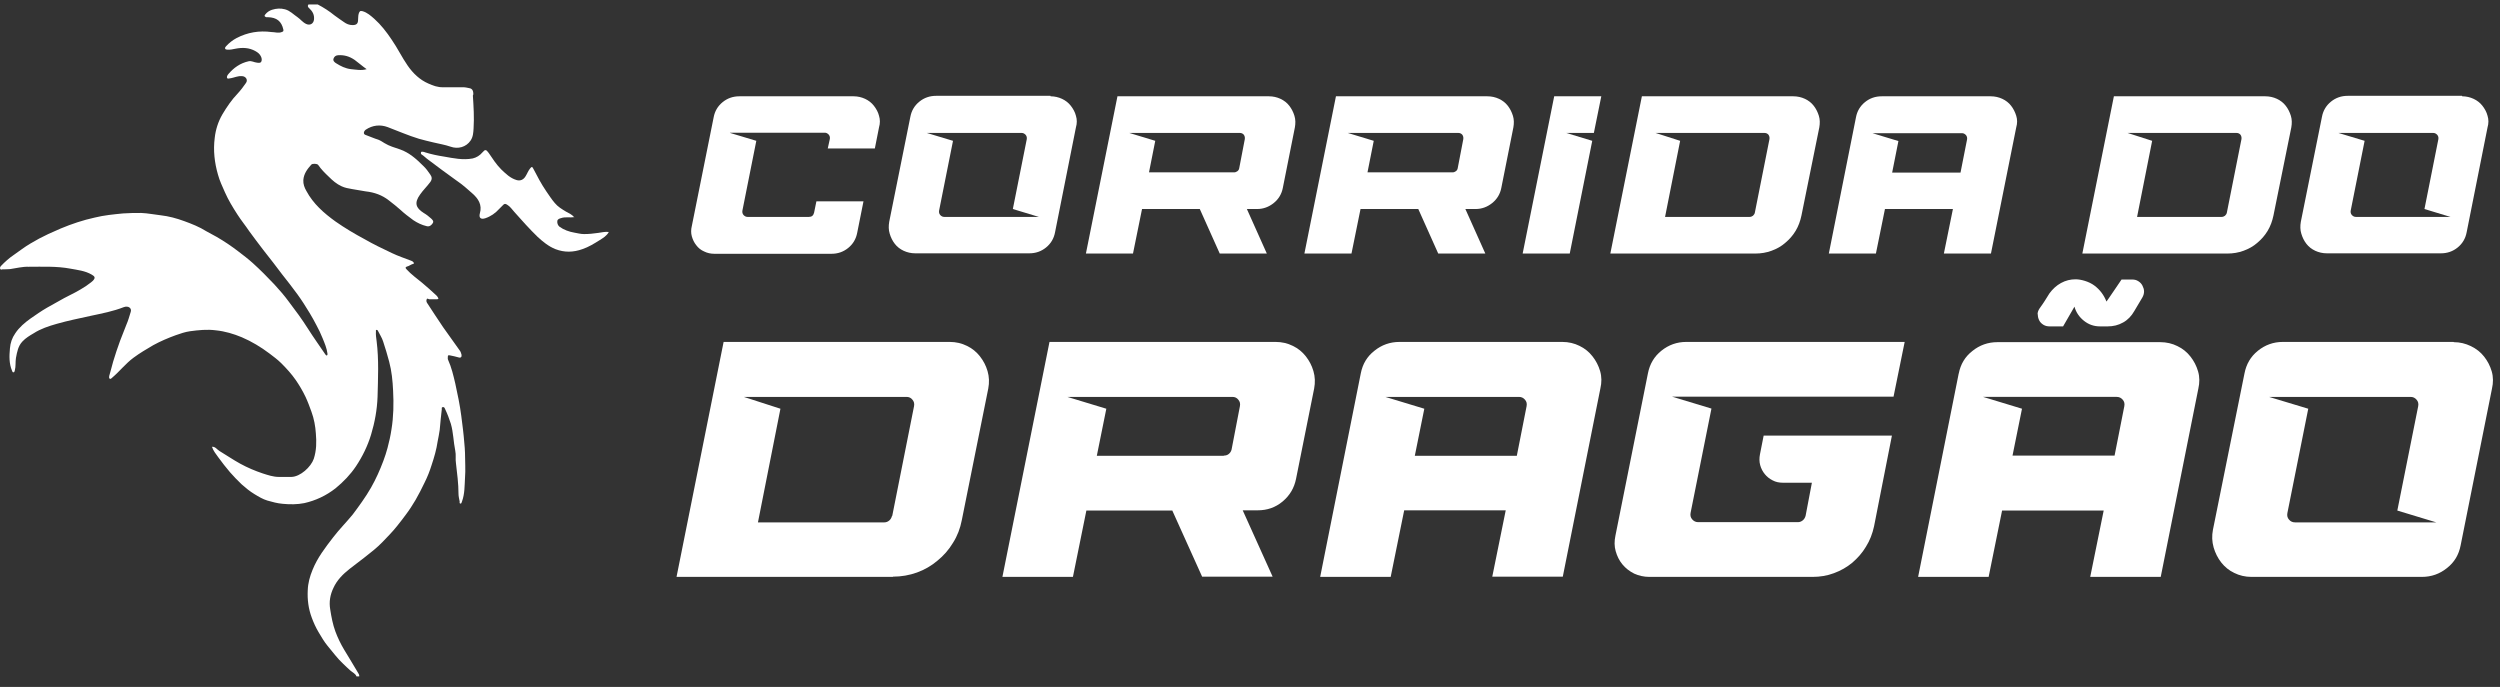
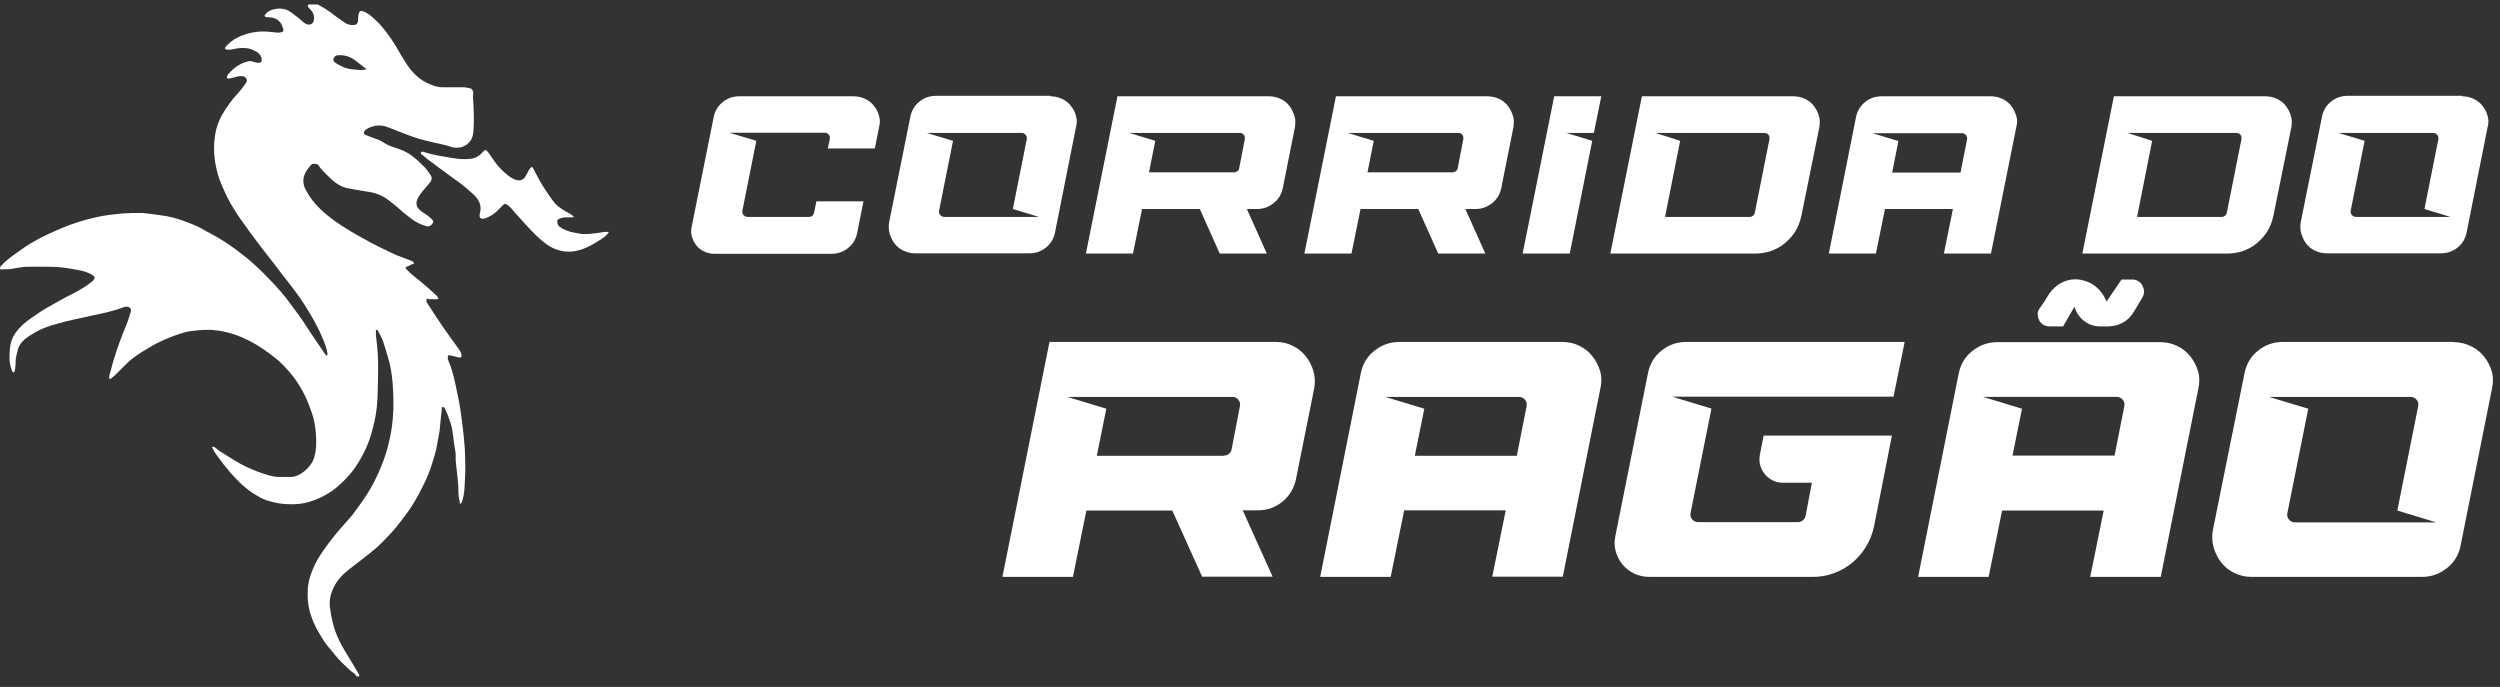
<svg xmlns="http://www.w3.org/2000/svg" width="222" height="61" viewBox="0 0 222 61" fill="none">
  <rect x="0" y="0" width="222" height="61" fill="#333333" stroke="none" />
  <path d="M51.014 19.282C50.581 19.343 50.19 19.24 49.84 19.364C49.696 19.405 49.51 19.446 49.489 19.632C49.469 19.817 49.531 20.002 49.675 20.126C50.066 20.414 50.54 20.579 51.014 20.661C51.281 20.703 51.549 20.785 51.858 20.785C52.291 20.785 52.703 20.744 53.114 20.682C53.423 20.641 53.732 20.558 54.062 20.6C53.877 20.95 53.547 21.135 53.259 21.32C52.764 21.63 52.27 21.938 51.714 22.124C50.911 22.412 50.128 22.433 49.325 22.124C48.707 21.877 48.212 21.465 47.739 21.032C47.018 20.332 46.338 19.57 45.679 18.828C45.473 18.602 45.308 18.334 45.02 18.169C44.876 18.087 44.814 18.087 44.711 18.169C44.587 18.293 44.464 18.416 44.34 18.54C43.99 18.931 43.578 19.22 43.084 19.384C42.693 19.508 42.507 19.343 42.61 18.952C42.837 18.19 42.466 17.634 41.951 17.181C41.498 16.769 41.045 16.377 40.53 16.027C39.686 15.43 38.841 14.791 38.017 14.174C37.811 14.029 37.647 13.844 37.441 13.72C37.358 13.659 37.379 13.617 37.379 13.556C37.379 13.453 37.482 13.473 37.544 13.473C37.626 13.473 37.688 13.514 37.77 13.535C38.306 13.7 38.882 13.823 39.438 13.906C40.262 14.05 41.107 14.235 41.972 14.071C42.322 13.988 42.61 13.803 42.837 13.535C43.084 13.247 43.166 13.267 43.393 13.576C43.743 14.091 44.073 14.606 44.505 15.039C44.917 15.43 45.308 15.821 45.864 15.986C46.194 16.089 46.482 15.965 46.668 15.656C46.812 15.43 46.894 15.183 47.059 14.977C47.203 14.791 47.265 14.771 47.368 14.997C47.718 15.677 48.068 16.336 48.501 16.975C48.748 17.325 48.975 17.695 49.263 18.025C49.531 18.355 49.881 18.561 50.252 18.787C50.499 18.931 50.767 19.014 50.993 19.302L51.014 19.282Z" fill="white" />
  <path d="M42.033 8.365C42.033 8.118 41.972 7.871 41.683 7.83C41.498 7.789 41.313 7.747 41.107 7.747C40.53 7.747 39.953 7.747 39.377 7.747C38.882 7.768 38.45 7.603 38.038 7.418C37.276 7.088 36.678 6.512 36.205 5.832C35.69 5.091 35.298 4.267 34.783 3.525C34.33 2.846 33.836 2.207 33.239 1.672C32.93 1.404 32.621 1.115 32.188 0.992C31.962 0.93 31.921 1.033 31.859 1.198C31.797 1.383 31.818 1.569 31.797 1.754C31.797 2.104 31.653 2.228 31.303 2.228C31.014 2.228 30.767 2.125 30.541 1.96C30.252 1.754 29.964 1.569 29.696 1.363C29.243 0.992 28.728 0.662 28.213 0.395H27.389C27.286 0.539 27.348 0.642 27.472 0.745C27.76 1.012 27.925 1.321 27.884 1.733C27.843 2.104 27.534 2.289 27.183 2.125C26.875 1.98 26.689 1.713 26.421 1.527C26.051 1.28 25.762 0.951 25.309 0.827C24.918 0.724 24.547 0.745 24.156 0.868C23.909 0.951 23.723 1.074 23.558 1.28C23.414 1.445 23.558 1.486 23.641 1.527C23.682 1.527 23.744 1.527 23.785 1.527C24.568 1.548 25 1.877 25.165 2.64C25.186 2.763 25.144 2.804 25.021 2.846C24.712 2.969 24.424 2.846 24.114 2.846C23.023 2.701 21.993 2.866 21.005 3.381C20.654 3.566 20.345 3.814 20.078 4.102C20.036 4.164 19.954 4.225 19.995 4.328C20.036 4.411 20.119 4.39 20.201 4.411C20.448 4.431 20.675 4.37 20.901 4.328C21.519 4.205 22.117 4.225 22.673 4.534C22.899 4.658 23.085 4.802 23.188 5.049C23.25 5.194 23.27 5.358 23.188 5.502C23.105 5.605 22.961 5.585 22.817 5.564C22.57 5.544 22.343 5.379 22.076 5.441C21.334 5.605 20.757 6.017 20.284 6.573C20.201 6.676 20.098 6.821 20.181 6.944C20.242 7.027 20.387 6.944 20.51 6.944C20.819 6.882 21.128 6.738 21.458 6.759C21.828 6.759 22.034 7.088 21.849 7.356C21.622 7.686 21.375 8.015 21.107 8.304C20.572 8.86 20.139 9.498 19.748 10.157C19.377 10.796 19.151 11.496 19.068 12.238C18.924 13.35 19.048 14.441 19.357 15.512C19.501 16.048 19.748 16.563 19.975 17.078C20.284 17.778 20.675 18.416 21.087 19.055C21.416 19.57 21.808 20.044 22.137 20.538C22.529 21.094 22.961 21.63 23.373 22.186C23.661 22.556 23.97 22.948 24.259 23.319C24.526 23.648 24.774 24.019 25.041 24.348C25.515 24.925 25.948 25.522 26.401 26.12C26.792 26.655 27.142 27.211 27.492 27.788C27.698 28.138 27.904 28.488 28.09 28.859C28.296 29.23 28.481 29.621 28.646 30.033C28.831 30.486 29.017 30.919 29.078 31.392C29.078 31.454 29.099 31.516 29.037 31.557C28.975 31.598 28.934 31.516 28.893 31.475C28.378 30.713 27.843 29.971 27.348 29.189C26.813 28.344 26.236 27.561 25.639 26.779C25.247 26.243 24.815 25.749 24.362 25.255C23.744 24.596 23.105 23.957 22.446 23.36C22.034 22.989 21.602 22.659 21.169 22.33C20.551 21.856 19.913 21.424 19.233 21.032C18.924 20.867 18.615 20.703 18.327 20.538C17.709 20.147 17.029 19.879 16.35 19.632C15.67 19.384 14.99 19.199 14.269 19.117C13.693 19.055 13.116 18.931 12.539 18.911C12.004 18.911 11.468 18.911 10.933 18.952C10.088 19.034 9.223 19.117 8.399 19.323C7.37 19.549 6.381 19.879 5.392 20.291C5.022 20.456 4.651 20.62 4.28 20.785C3.745 21.032 3.209 21.321 2.694 21.63C2.2 21.918 1.726 22.289 1.252 22.618C0.82 22.907 0.429 23.257 0.078 23.627C0.017 23.71 -0.025 23.772 0.017 23.875C0.058 23.978 0.161 23.936 0.223 23.916C0.449 23.916 0.676 23.916 0.902 23.895C1.458 23.813 1.994 23.669 2.55 23.689C3.786 23.689 5.022 23.627 6.237 23.854C6.896 23.978 7.555 24.039 8.152 24.39C8.441 24.554 8.482 24.678 8.255 24.925C8.07 25.11 7.843 25.234 7.637 25.399C7.019 25.811 6.36 26.14 5.701 26.47C5.186 26.758 4.671 27.047 4.156 27.335C3.662 27.623 3.188 27.953 2.715 28.282C2.2 28.653 1.706 29.065 1.355 29.6C1.067 30.012 0.923 30.445 0.882 30.939C0.82 31.619 0.799 32.278 1.067 32.916C1.108 32.999 1.108 33.081 1.211 33.061C1.273 33.061 1.294 32.978 1.314 32.896C1.417 32.525 1.355 32.154 1.417 31.784C1.52 31.248 1.603 30.733 1.994 30.321C2.282 30.012 2.632 29.806 2.982 29.6C3.621 29.189 4.321 28.962 5.042 28.756C6.051 28.468 7.081 28.262 8.111 28.035C9.079 27.829 10.047 27.644 10.995 27.273C11.386 27.129 11.715 27.355 11.612 27.685C11.489 28.076 11.386 28.468 11.221 28.838C11.036 29.312 10.85 29.786 10.665 30.259C10.438 30.877 10.232 31.495 10.047 32.113C9.924 32.546 9.821 32.978 9.697 33.39C9.697 33.473 9.656 33.596 9.759 33.637C9.841 33.679 9.903 33.576 9.965 33.534C10.624 32.978 11.159 32.278 11.86 31.763C12.416 31.351 13.013 31.001 13.61 30.651C14.249 30.301 14.928 30.012 15.608 29.765C16.02 29.621 16.432 29.477 16.865 29.415C17.627 29.312 18.389 29.23 19.171 29.333C19.975 29.415 20.737 29.642 21.478 29.951C22.343 30.321 23.167 30.816 23.929 31.392C24.279 31.66 24.65 31.928 24.98 32.257C25.453 32.731 25.886 33.205 26.257 33.74C26.586 34.214 26.875 34.708 27.122 35.223C27.328 35.656 27.492 36.109 27.657 36.562C27.884 37.18 28.007 37.839 28.049 38.498C28.11 39.24 28.11 39.981 27.863 40.743C27.616 41.464 26.669 42.329 25.886 42.35C25.494 42.35 25.124 42.35 24.753 42.35C24.259 42.35 23.785 42.185 23.332 42.041C22.652 41.814 21.973 41.526 21.334 41.176C20.695 40.825 20.098 40.414 19.48 40.043C19.274 39.919 19.13 39.651 18.821 39.672C18.945 40.043 19.171 40.311 19.377 40.599C19.707 41.052 20.057 41.505 20.428 41.938C20.757 42.309 21.107 42.679 21.458 43.009C21.808 43.318 22.178 43.627 22.59 43.874C22.961 44.1 23.332 44.327 23.744 44.45C24.176 44.574 24.629 44.698 25.103 44.739C25.742 44.801 26.401 44.801 27.019 44.677C28.028 44.45 28.955 44.018 29.799 43.359C30.5 42.782 31.117 42.144 31.612 41.402C32.188 40.537 32.642 39.61 32.95 38.601C33.28 37.51 33.486 36.377 33.527 35.244C33.568 33.596 33.651 31.948 33.445 30.301C33.404 30.012 33.362 29.724 33.383 29.415C33.383 29.374 33.362 29.312 33.424 29.291C33.486 29.291 33.527 29.312 33.548 29.353C33.712 29.683 33.919 29.992 34.022 30.321C34.227 30.919 34.392 31.516 34.557 32.113C34.784 32.958 34.866 33.823 34.907 34.688C34.969 35.841 34.948 36.995 34.763 38.127C34.681 38.684 34.557 39.24 34.413 39.775C34.31 40.166 34.186 40.537 34.042 40.928C33.733 41.752 33.383 42.535 32.95 43.297C32.703 43.73 32.435 44.142 32.147 44.553C31.879 44.924 31.612 45.316 31.323 45.686C30.767 46.366 30.129 47.005 29.593 47.705C28.893 48.611 28.193 49.517 27.76 50.588C27.513 51.186 27.348 51.783 27.328 52.421C27.286 53.245 27.389 54.048 27.678 54.831C27.843 55.284 28.049 55.737 28.296 56.149C28.543 56.561 28.79 56.994 29.099 57.365C29.552 57.9 29.964 58.477 30.479 58.95C30.685 59.136 30.891 59.362 31.117 59.548C31.303 59.713 31.57 59.816 31.653 60.063H31.9C31.921 59.919 31.838 59.816 31.776 59.713C31.364 59.033 30.973 58.353 30.561 57.694C30.252 57.179 29.985 56.623 29.779 56.067C29.552 55.449 29.428 54.79 29.326 54.131C29.202 53.431 29.326 52.792 29.614 52.195C29.923 51.515 30.458 50.98 31.035 50.526C31.468 50.176 31.941 49.847 32.374 49.497C32.93 49.064 33.486 48.632 33.98 48.117C34.413 47.664 34.866 47.211 35.257 46.716C35.525 46.387 35.772 46.057 36.019 45.727C36.349 45.295 36.637 44.842 36.905 44.389C37.193 43.894 37.461 43.359 37.708 42.844C37.955 42.35 38.161 41.835 38.326 41.299C38.553 40.62 38.759 39.919 38.862 39.198C38.923 38.848 39.006 38.519 39.047 38.169C39.088 37.551 39.171 36.953 39.232 36.336C39.232 36.274 39.191 36.171 39.315 36.15C39.459 36.13 39.48 36.233 39.521 36.315C39.727 36.747 39.892 37.18 40.036 37.633C40.262 38.416 40.262 39.219 40.427 40.022C40.509 40.393 40.427 40.764 40.489 41.135C40.592 42.041 40.715 42.947 40.715 43.853C40.715 44.08 40.777 44.306 40.818 44.533C40.818 44.595 40.777 44.718 40.901 44.718C40.983 44.718 40.983 44.615 41.024 44.533C41.272 43.853 41.251 43.153 41.292 42.453C41.354 41.711 41.292 40.97 41.292 40.208C41.292 39.919 41.251 39.631 41.23 39.322C41.169 38.519 41.066 37.736 40.962 36.933C40.839 35.965 40.633 34.997 40.427 34.049C40.262 33.349 40.097 32.628 39.788 31.948C39.747 31.866 39.768 31.784 39.768 31.681C39.768 31.537 39.809 31.537 39.953 31.557C40.221 31.598 40.489 31.681 40.736 31.742C40.921 31.804 41.024 31.681 40.983 31.495C40.942 31.372 40.921 31.248 40.839 31.145C40.345 30.445 39.85 29.765 39.356 29.065C38.862 28.344 38.388 27.603 37.914 26.882C37.852 26.779 37.852 26.655 37.894 26.573C37.935 26.449 38.038 26.573 38.12 26.573C38.347 26.573 38.573 26.573 38.8 26.573C38.903 26.573 38.985 26.532 38.882 26.408C38.841 26.346 38.8 26.264 38.738 26.223C38.326 25.852 37.914 25.46 37.482 25.11C37.008 24.719 36.514 24.369 36.102 23.916C35.958 23.772 36.019 23.71 36.143 23.669C36.328 23.627 36.493 23.483 36.658 23.442C36.843 23.401 36.72 23.298 36.699 23.277C36.658 23.215 36.575 23.174 36.514 23.154C35.937 22.927 35.36 22.742 34.804 22.474C33.98 22.083 33.156 21.691 32.374 21.238C31.488 20.765 30.623 20.25 29.799 19.673C28.769 18.931 27.822 18.108 27.204 16.954C27.039 16.666 26.916 16.357 26.936 15.986C26.977 15.43 27.286 15.018 27.637 14.627C27.739 14.503 28.172 14.524 28.254 14.647C28.522 15.039 28.852 15.368 29.202 15.698C29.531 16.027 29.882 16.336 30.335 16.542C30.644 16.686 30.932 16.728 31.262 16.789C31.674 16.851 32.065 16.934 32.477 16.995C33.239 17.078 33.939 17.325 34.536 17.799C34.886 18.066 35.216 18.334 35.546 18.622C35.896 18.952 36.308 19.261 36.699 19.549C37.07 19.797 37.461 19.982 37.894 20.085C38.141 20.147 38.306 20.002 38.429 19.817C38.553 19.632 38.367 19.488 38.285 19.405C38.079 19.22 37.873 19.055 37.626 18.911C36.905 18.458 36.781 18.005 37.296 17.284C37.564 16.892 37.914 16.563 38.203 16.172C38.388 15.924 38.367 15.718 38.203 15.492C38.017 15.224 37.832 14.956 37.585 14.73C36.987 14.132 36.349 13.556 35.525 13.267C35.051 13.103 34.578 12.979 34.145 12.711C33.98 12.608 33.795 12.485 33.589 12.402C33.239 12.299 32.889 12.135 32.538 12.011C32.415 11.97 32.312 11.929 32.312 11.805C32.312 11.702 32.374 11.599 32.477 11.517C33.095 11.105 33.774 11.043 34.433 11.29C35.36 11.64 36.246 12.032 37.193 12.32C37.626 12.444 38.058 12.546 38.491 12.649C39.006 12.773 39.521 12.855 39.995 13.02C40.674 13.267 41.395 13.061 41.786 12.485C42.013 12.155 42.033 11.764 42.054 11.393C42.116 10.425 42.054 9.457 41.992 8.489L42.033 8.365ZM31.159 6.141C30.664 6.079 30.252 5.873 29.861 5.626C29.717 5.544 29.552 5.399 29.614 5.214C29.676 5.049 29.779 4.926 30.005 4.905C30.561 4.864 31.035 5.008 31.488 5.317C31.859 5.585 32.168 5.873 32.559 6.141C32.085 6.285 31.632 6.182 31.159 6.141Z" fill="white" />
-   <path d="M79.293 51.228H60.076L64.257 30.363H84.339C84.895 30.363 85.41 30.487 85.863 30.713C86.337 30.94 86.707 31.249 87.016 31.64C87.325 32.032 87.552 32.464 87.696 32.958C87.84 33.453 87.861 33.968 87.758 34.503L85.41 46.181C85.266 46.923 85.019 47.582 84.627 48.2C84.257 48.818 83.783 49.353 83.247 49.786C82.712 50.239 82.115 50.589 81.435 50.836C80.755 51.083 80.034 51.207 79.293 51.207V51.228ZM79.231 45.811L81.167 36.069C81.208 35.842 81.167 35.657 81.023 35.492C80.899 35.327 80.714 35.245 80.508 35.245H66.049L69.303 36.295L67.306 46.387H78.531C78.695 46.387 78.84 46.326 78.963 46.223C79.087 46.12 79.169 45.975 79.21 45.811H79.231Z" fill="white" />
  <path d="M104.091 45.337H96.47L95.276 51.228H89.014L93.195 30.363H113.277C113.833 30.363 114.348 30.487 114.801 30.713C115.275 30.94 115.646 31.249 115.955 31.64C116.264 32.032 116.49 32.464 116.634 32.958C116.778 33.453 116.799 33.968 116.696 34.503L115.09 42.515C114.925 43.339 114.533 43.998 113.895 44.534C113.256 45.069 112.515 45.316 111.691 45.316H110.352L113.009 51.207H106.748L104.091 45.316V45.337ZM108.684 40.456C108.849 40.456 108.993 40.414 109.117 40.311C109.24 40.208 109.322 40.085 109.364 39.92L110.105 36.069C110.146 35.842 110.105 35.657 109.961 35.492C109.837 35.327 109.652 35.245 109.446 35.245H94.781L98.242 36.295L97.397 40.476H108.663L108.684 40.456Z" fill="white" />
  <path d="M124.688 45.337L123.493 51.228H117.232L120.836 33.164C121.001 32.32 121.392 31.661 122.051 31.146C122.69 30.631 123.431 30.363 124.276 30.363H138.734C139.29 30.363 139.805 30.487 140.259 30.713C140.732 30.94 141.103 31.249 141.412 31.64C141.721 32.032 141.947 32.464 142.092 32.958C142.236 33.453 142.236 33.968 142.112 34.503L138.776 51.207H132.514L133.709 45.316H124.688V45.337ZM134.697 40.456L135.562 36.069C135.604 35.842 135.563 35.657 135.418 35.492C135.274 35.327 135.109 35.245 134.883 35.245H123.019L126.479 36.295L125.635 40.476H134.697V40.456Z" fill="white" />
  <path d="M151.978 36.275L150.124 45.543C150.083 45.77 150.124 45.955 150.268 46.12C150.413 46.284 150.577 46.367 150.804 46.367H159.66C159.825 46.367 159.969 46.305 160.093 46.202C160.217 46.099 160.299 45.955 160.34 45.79L160.896 42.865H158.301C157.992 42.865 157.683 42.804 157.415 42.659C157.127 42.515 156.9 42.33 156.715 42.103C156.53 41.877 156.386 41.609 156.303 41.3C156.221 40.991 156.221 40.682 156.283 40.353L156.612 38.684H168.002L166.416 46.737C166.272 47.397 166.045 47.994 165.695 48.55C165.366 49.106 164.954 49.559 164.48 49.971C164.006 50.362 163.471 50.672 162.853 50.898C162.256 51.125 161.617 51.228 160.958 51.228H146.458C145.984 51.228 145.531 51.125 145.119 50.939C144.707 50.733 144.357 50.465 144.069 50.115C143.78 49.765 143.595 49.374 143.472 48.941C143.348 48.509 143.348 48.056 143.451 47.561L146.334 33.164C146.499 32.32 146.891 31.661 147.529 31.146C148.168 30.631 148.909 30.363 149.733 30.363H169.135L168.146 35.224H148.477L151.957 36.275H151.978Z" fill="white" />
  <path d="M173.934 33.185C174.099 32.34 174.49 31.681 175.149 31.166C175.788 30.651 176.529 30.383 177.373 30.383H191.832C192.388 30.383 192.903 30.507 193.356 30.734C193.83 30.96 194.201 31.269 194.51 31.66C194.819 32.052 195.045 32.484 195.189 32.979C195.334 33.473 195.334 33.988 195.21 34.523L191.873 51.227H185.612L186.807 45.337H177.785L176.591 51.227H170.329L173.934 33.164V33.185ZM179.557 36.274L178.712 40.455H187.775L188.64 36.068C188.681 35.842 188.64 35.656 188.496 35.491C188.351 35.327 188.187 35.244 187.96 35.244H176.097L179.557 36.295V36.274ZM180.937 27.912C180.937 27.727 180.998 27.562 181.122 27.376C181.287 27.15 181.431 26.944 181.575 26.717L181.987 26.058C182.275 25.667 182.605 25.358 183.017 25.131C183.429 24.905 183.861 24.802 184.315 24.802C184.768 24.802 185.489 24.987 185.983 25.358C186.477 25.729 186.827 26.202 187.054 26.779C187.054 26.8 188.393 24.822 188.393 24.822H189.34C189.546 24.822 189.711 24.863 189.876 24.966C190.04 25.07 190.164 25.193 190.246 25.358C190.329 25.523 190.391 25.687 190.391 25.873C190.391 26.058 190.349 26.223 190.246 26.408L189.525 27.623C189.278 28.056 188.949 28.406 188.537 28.633C188.104 28.88 187.651 28.983 187.157 28.983H186.477C185.942 28.983 185.468 28.818 185.056 28.488C184.644 28.159 184.356 27.747 184.212 27.232L183.202 28.983H182.008C181.802 28.983 181.616 28.942 181.452 28.839C181.287 28.736 181.163 28.612 181.081 28.447C180.998 28.283 180.957 28.118 180.957 27.912H180.937Z" fill="white" />
  <path d="M217.908 30.384C218.443 30.384 218.937 30.508 219.411 30.734C219.885 30.961 220.276 31.27 220.585 31.661C220.894 32.052 221.121 32.485 221.265 32.979C221.409 33.473 221.409 33.988 221.285 34.524L218.505 48.426C218.34 49.271 217.949 49.93 217.29 50.445C216.651 50.96 215.91 51.228 215.065 51.228H199.927C199.371 51.228 198.856 51.104 198.403 50.877C197.929 50.651 197.558 50.342 197.249 49.951C196.94 49.559 196.714 49.106 196.57 48.612C196.425 48.097 196.405 47.582 196.508 47.047L199.309 33.164C199.474 32.32 199.865 31.661 200.503 31.146C201.142 30.631 201.883 30.363 202.707 30.363H217.866L217.908 30.384ZM201.492 35.245L204.973 36.295L203.119 45.563C203.078 45.79 203.119 45.975 203.263 46.14C203.408 46.305 203.572 46.387 203.799 46.387H216.342L212.882 45.337L214.736 36.069C214.777 35.842 214.736 35.657 214.591 35.492C214.447 35.327 214.283 35.245 214.056 35.245H201.492Z" fill="white" />
  <path d="M64.834 11.805L67.161 12.505L65.925 18.705C65.905 18.849 65.925 18.973 66.028 19.096C66.132 19.199 66.234 19.261 66.379 19.261H71.837C72.084 19.261 72.228 19.137 72.29 18.89L72.496 17.881H76.677L76.121 20.662C76.018 21.218 75.75 21.671 75.317 22.021C74.885 22.371 74.391 22.536 73.835 22.536H63.433C63.124 22.536 62.815 22.474 62.527 22.33C62.239 22.206 62.012 22.021 61.827 21.774C61.641 21.547 61.518 21.279 61.435 20.991C61.353 20.703 61.353 20.394 61.435 20.064L63.371 10.425C63.474 9.869 63.742 9.416 64.175 9.066C64.607 8.716 65.102 8.551 65.658 8.551H75.812C76.162 8.551 76.512 8.633 76.821 8.777C77.13 8.922 77.398 9.127 77.604 9.395C77.81 9.663 77.975 9.951 78.057 10.281C78.16 10.61 78.16 10.961 78.057 11.311L77.686 13.185H73.505L73.69 12.341C73.711 12.196 73.69 12.073 73.587 11.949C73.484 11.846 73.381 11.784 73.237 11.784H64.813L64.834 11.805Z" fill="white" />
  <path d="M93.298 8.551C93.648 8.551 93.999 8.633 94.308 8.778C94.616 8.922 94.884 9.128 95.09 9.395C95.296 9.663 95.461 9.952 95.543 10.281C95.646 10.611 95.646 10.961 95.543 11.311L93.69 20.62C93.587 21.177 93.319 21.63 92.886 21.98C92.454 22.33 91.96 22.495 91.403 22.495H81.27C80.899 22.495 80.549 22.412 80.24 22.268C79.931 22.124 79.663 21.918 79.457 21.65C79.251 21.383 79.107 21.094 79.004 20.744C78.901 20.415 78.901 20.064 78.963 19.694L80.837 10.384C80.94 9.828 81.208 9.375 81.641 9.025C82.073 8.675 82.567 8.51 83.124 8.51H93.278L93.298 8.551ZM82.3 11.805L84.627 12.505L83.391 18.705C83.371 18.849 83.391 18.973 83.494 19.096C83.597 19.199 83.7 19.261 83.844 19.261H92.248L89.941 18.561L91.177 12.361C91.197 12.217 91.177 12.094 91.074 11.97C90.971 11.867 90.868 11.805 90.724 11.805H82.3Z" fill="white" />
  <path d="M106.521 18.561H101.413L100.61 22.515H96.429L99.23 8.551H112.68C113.05 8.551 113.401 8.633 113.709 8.777C114.018 8.922 114.286 9.127 114.492 9.395C114.698 9.663 114.842 9.951 114.945 10.281C115.048 10.61 115.048 10.961 114.986 11.311L113.915 16.686C113.812 17.222 113.545 17.675 113.112 18.025C112.68 18.375 112.185 18.561 111.629 18.561H110.723L112.494 22.515H108.313L106.542 18.561H106.521ZM109.59 15.306C109.693 15.306 109.796 15.265 109.879 15.204C109.961 15.142 110.023 15.059 110.043 14.936L110.538 12.361C110.558 12.217 110.538 12.093 110.455 11.97C110.373 11.867 110.249 11.805 110.105 11.805H100.281L102.587 12.505L102.031 15.306H109.57H109.59Z" fill="white" />
  <path d="M125.923 18.561H120.815L120.012 22.515H115.831L118.632 8.551H132.082C132.452 8.551 132.802 8.633 133.111 8.777C133.42 8.922 133.688 9.127 133.894 9.395C134.1 9.663 134.244 9.951 134.347 10.281C134.45 10.61 134.45 10.961 134.388 11.311L133.317 16.686C133.214 17.222 132.947 17.675 132.514 18.025C132.082 18.375 131.587 18.561 131.031 18.561H130.125L131.896 22.515H127.715L125.944 18.561H125.923ZM128.992 15.306C129.095 15.306 129.198 15.265 129.28 15.204C129.363 15.142 129.425 15.059 129.445 14.936L129.94 12.361C129.96 12.217 129.94 12.093 129.857 11.97C129.775 11.867 129.651 11.805 129.507 11.805H119.682L121.989 12.505L121.433 15.306H128.972H128.992Z" fill="white" />
  <path d="M135.212 22.515L138.013 8.551H142.195L141.535 11.805H139.084L141.391 12.505L139.393 22.515H135.212Z" fill="white" />
  <path d="M155.871 22.515H142.998L145.799 8.551H159.248C159.619 8.551 159.969 8.633 160.278 8.777C160.587 8.922 160.855 9.127 161.061 9.395C161.267 9.663 161.411 9.951 161.514 10.281C161.617 10.61 161.617 10.961 161.555 11.311L159.969 19.137C159.866 19.632 159.701 20.085 159.454 20.497C159.207 20.909 158.898 21.259 158.527 21.568C158.177 21.877 157.765 22.103 157.312 22.268C156.859 22.433 156.385 22.515 155.871 22.515ZM155.829 18.89L157.127 12.361C157.148 12.217 157.127 12.093 157.045 11.97C156.962 11.867 156.839 11.805 156.694 11.805H147.014L149.197 12.505L147.858 19.261H155.376C155.479 19.261 155.582 19.22 155.665 19.158C155.747 19.076 155.809 18.993 155.829 18.89Z" fill="white" />
  <path d="M167.384 18.561L166.581 22.515H162.4L164.809 10.425C164.912 9.869 165.18 9.416 165.613 9.066C166.045 8.716 166.54 8.551 167.096 8.551H176.776C177.147 8.551 177.497 8.633 177.806 8.777C178.115 8.922 178.383 9.127 178.589 9.395C178.795 9.663 178.939 9.951 179.042 10.281C179.145 10.61 179.145 10.961 179.042 11.311L176.797 22.515H172.616L173.419 18.561H167.363H167.384ZM174.098 15.306L174.675 12.382C174.696 12.238 174.675 12.114 174.572 11.99C174.469 11.887 174.366 11.826 174.222 11.826H166.272L168.579 12.526L168.023 15.327H174.098V15.306Z" fill="white" />
  <path d="M197.785 22.515H184.912L187.713 8.551H201.162C201.533 8.551 201.883 8.633 202.192 8.777C202.501 8.922 202.769 9.127 202.975 9.395C203.181 9.663 203.325 9.951 203.428 10.281C203.531 10.61 203.531 10.961 203.469 11.311L201.883 19.137C201.78 19.632 201.616 20.085 201.368 20.497C201.121 20.909 200.812 21.259 200.442 21.568C200.091 21.877 199.679 22.103 199.226 22.268C198.773 22.433 198.299 22.515 197.785 22.515ZM197.743 18.89L199.041 12.361C199.062 12.217 199.041 12.093 198.959 11.97C198.876 11.867 198.753 11.805 198.608 11.805H188.928L191.111 12.505L189.773 19.261H197.29C197.393 19.261 197.496 19.22 197.579 19.158C197.661 19.076 197.723 18.993 197.743 18.89Z" fill="white" />
  <path d="M218.649 8.551C218.999 8.551 219.349 8.633 219.658 8.778C219.967 8.922 220.235 9.128 220.441 9.395C220.647 9.663 220.811 9.952 220.894 10.281C220.997 10.611 220.997 10.961 220.894 11.311L219.04 20.62C218.937 21.177 218.669 21.63 218.237 21.98C217.804 22.33 217.31 22.495 216.754 22.495H206.62C206.25 22.495 205.9 22.412 205.591 22.268C205.282 22.124 205.014 21.918 204.808 21.65C204.602 21.383 204.458 21.094 204.355 20.744C204.252 20.415 204.252 20.064 204.314 19.694L206.188 10.384C206.291 9.828 206.559 9.375 206.991 9.025C207.424 8.675 207.918 8.51 208.474 8.51H218.628L218.649 8.551ZM207.65 11.805L209.978 12.505L208.742 18.705C208.721 18.849 208.742 18.973 208.845 19.096C208.948 19.199 209.051 19.261 209.195 19.261H217.598L215.292 18.561L216.527 12.361C216.548 12.217 216.527 12.094 216.424 11.97C216.321 11.867 216.218 11.805 216.074 11.805H207.65Z" fill="white" />
</svg>